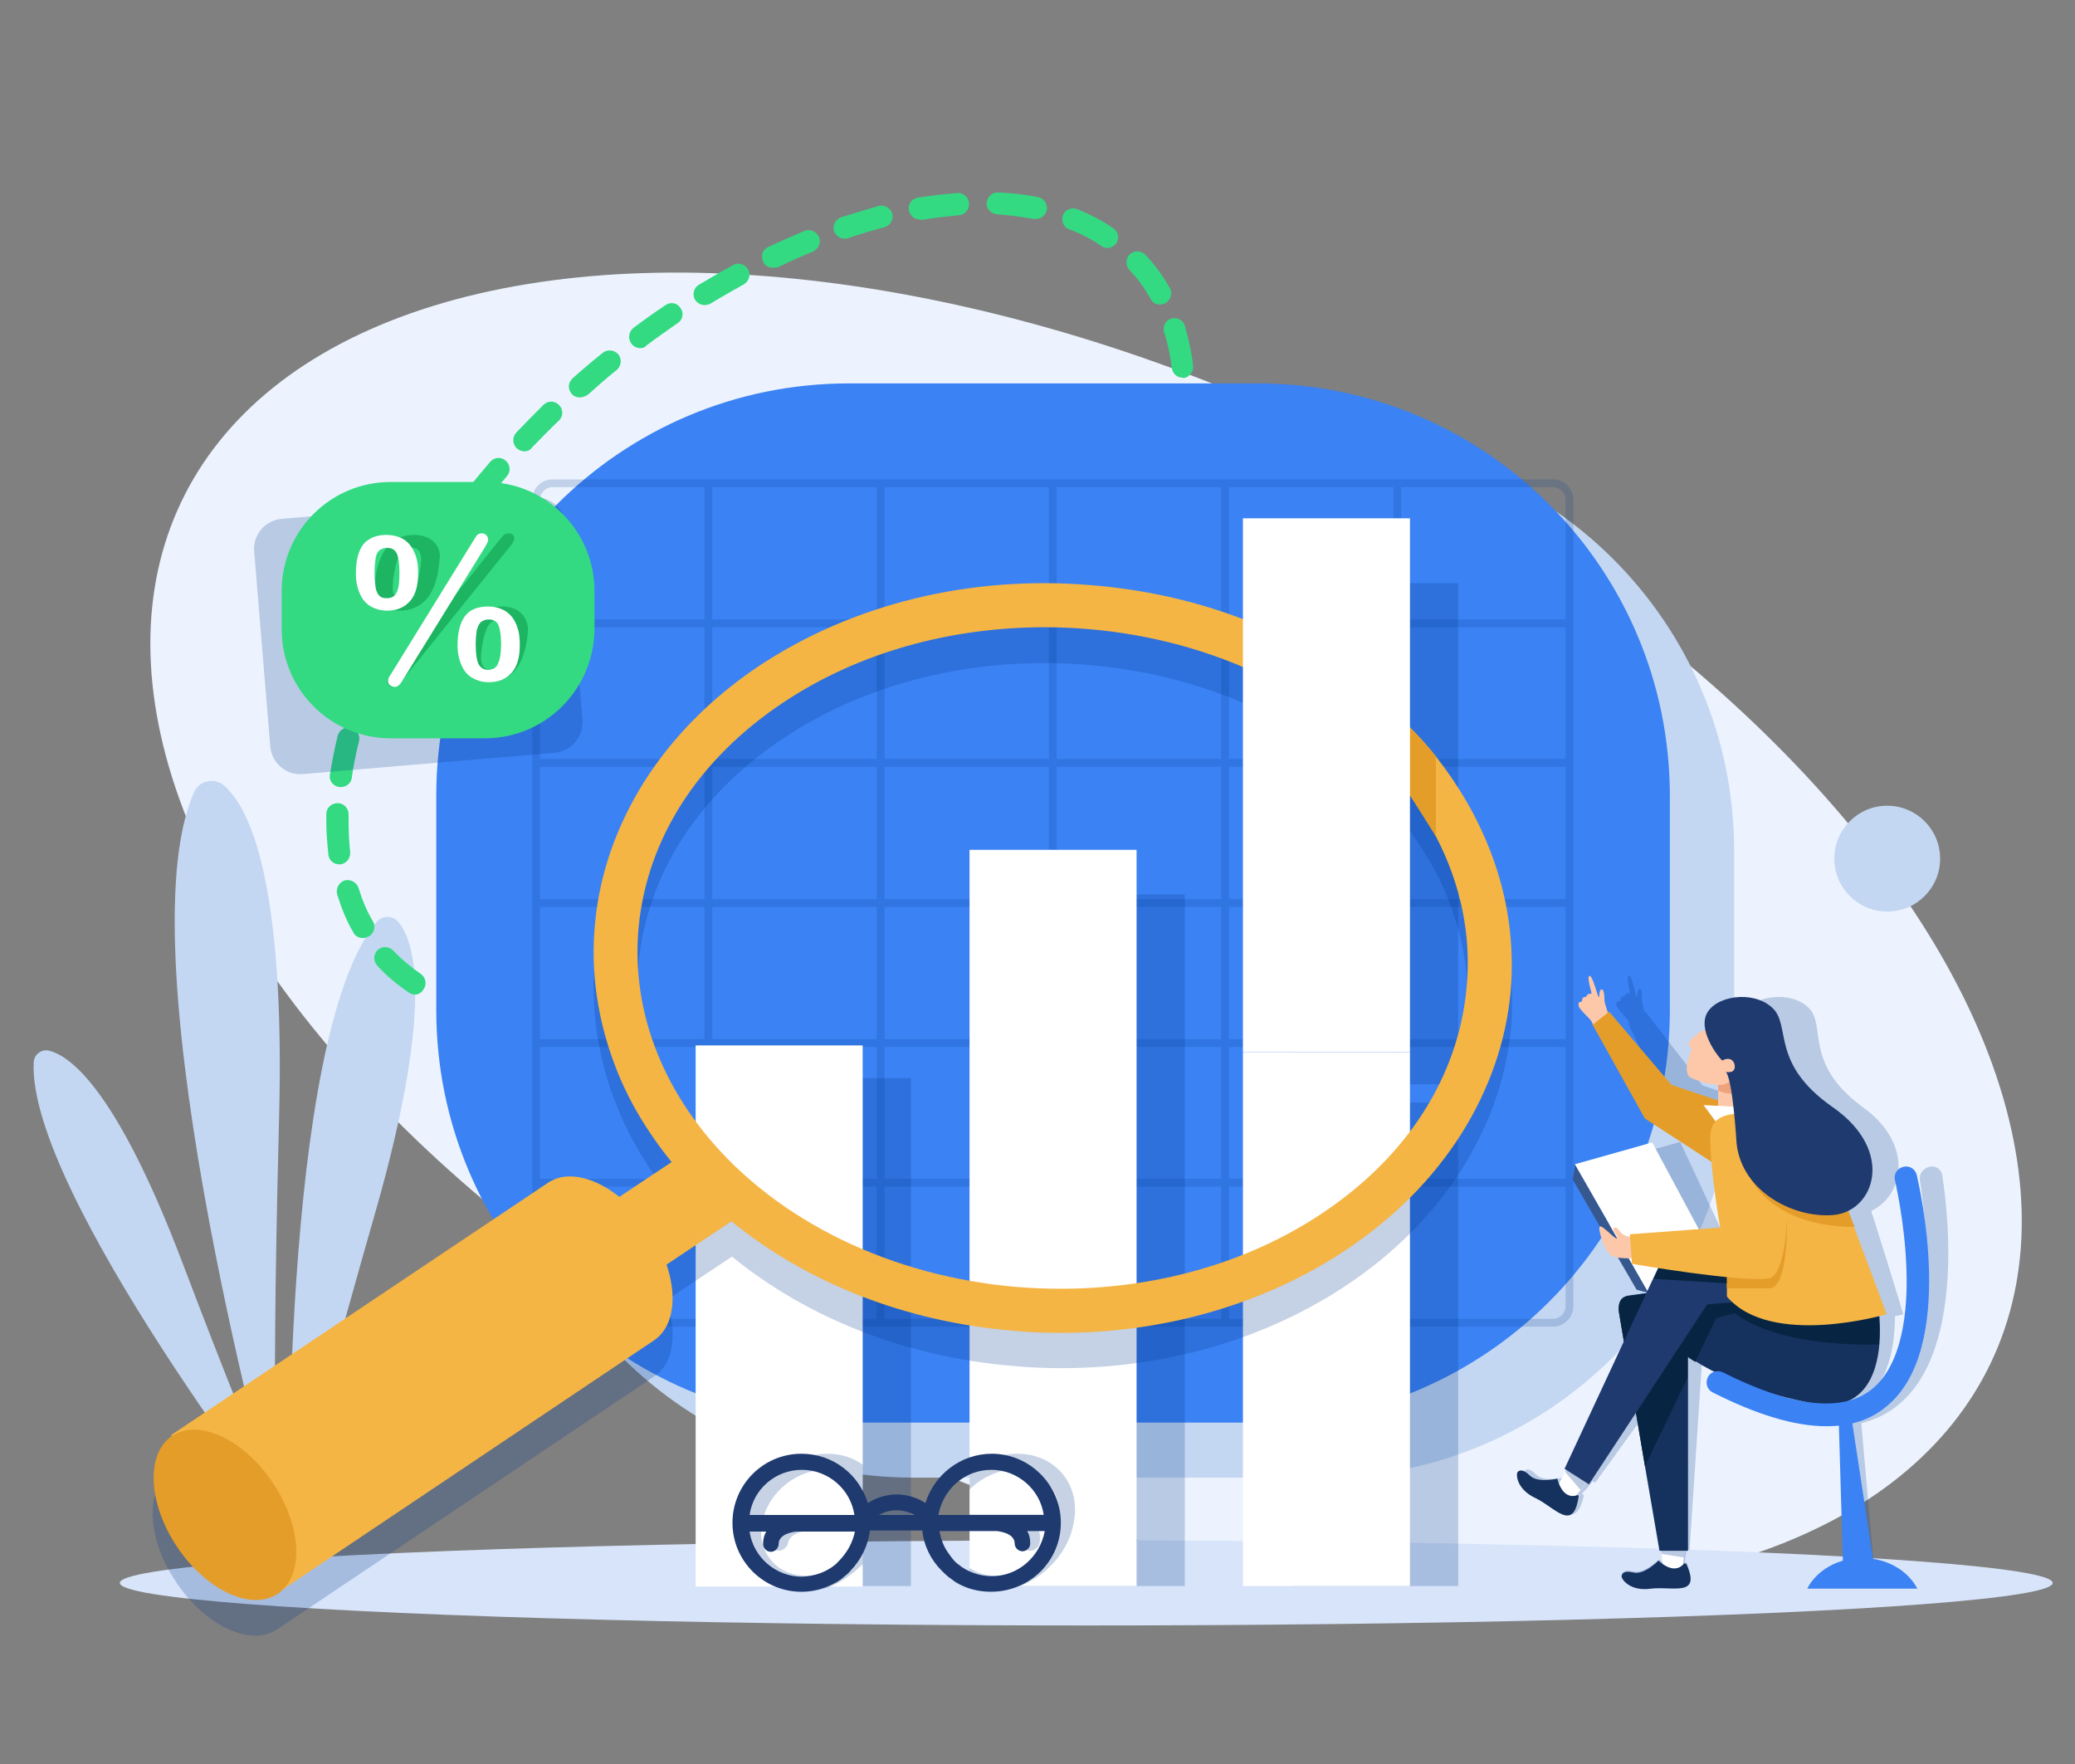
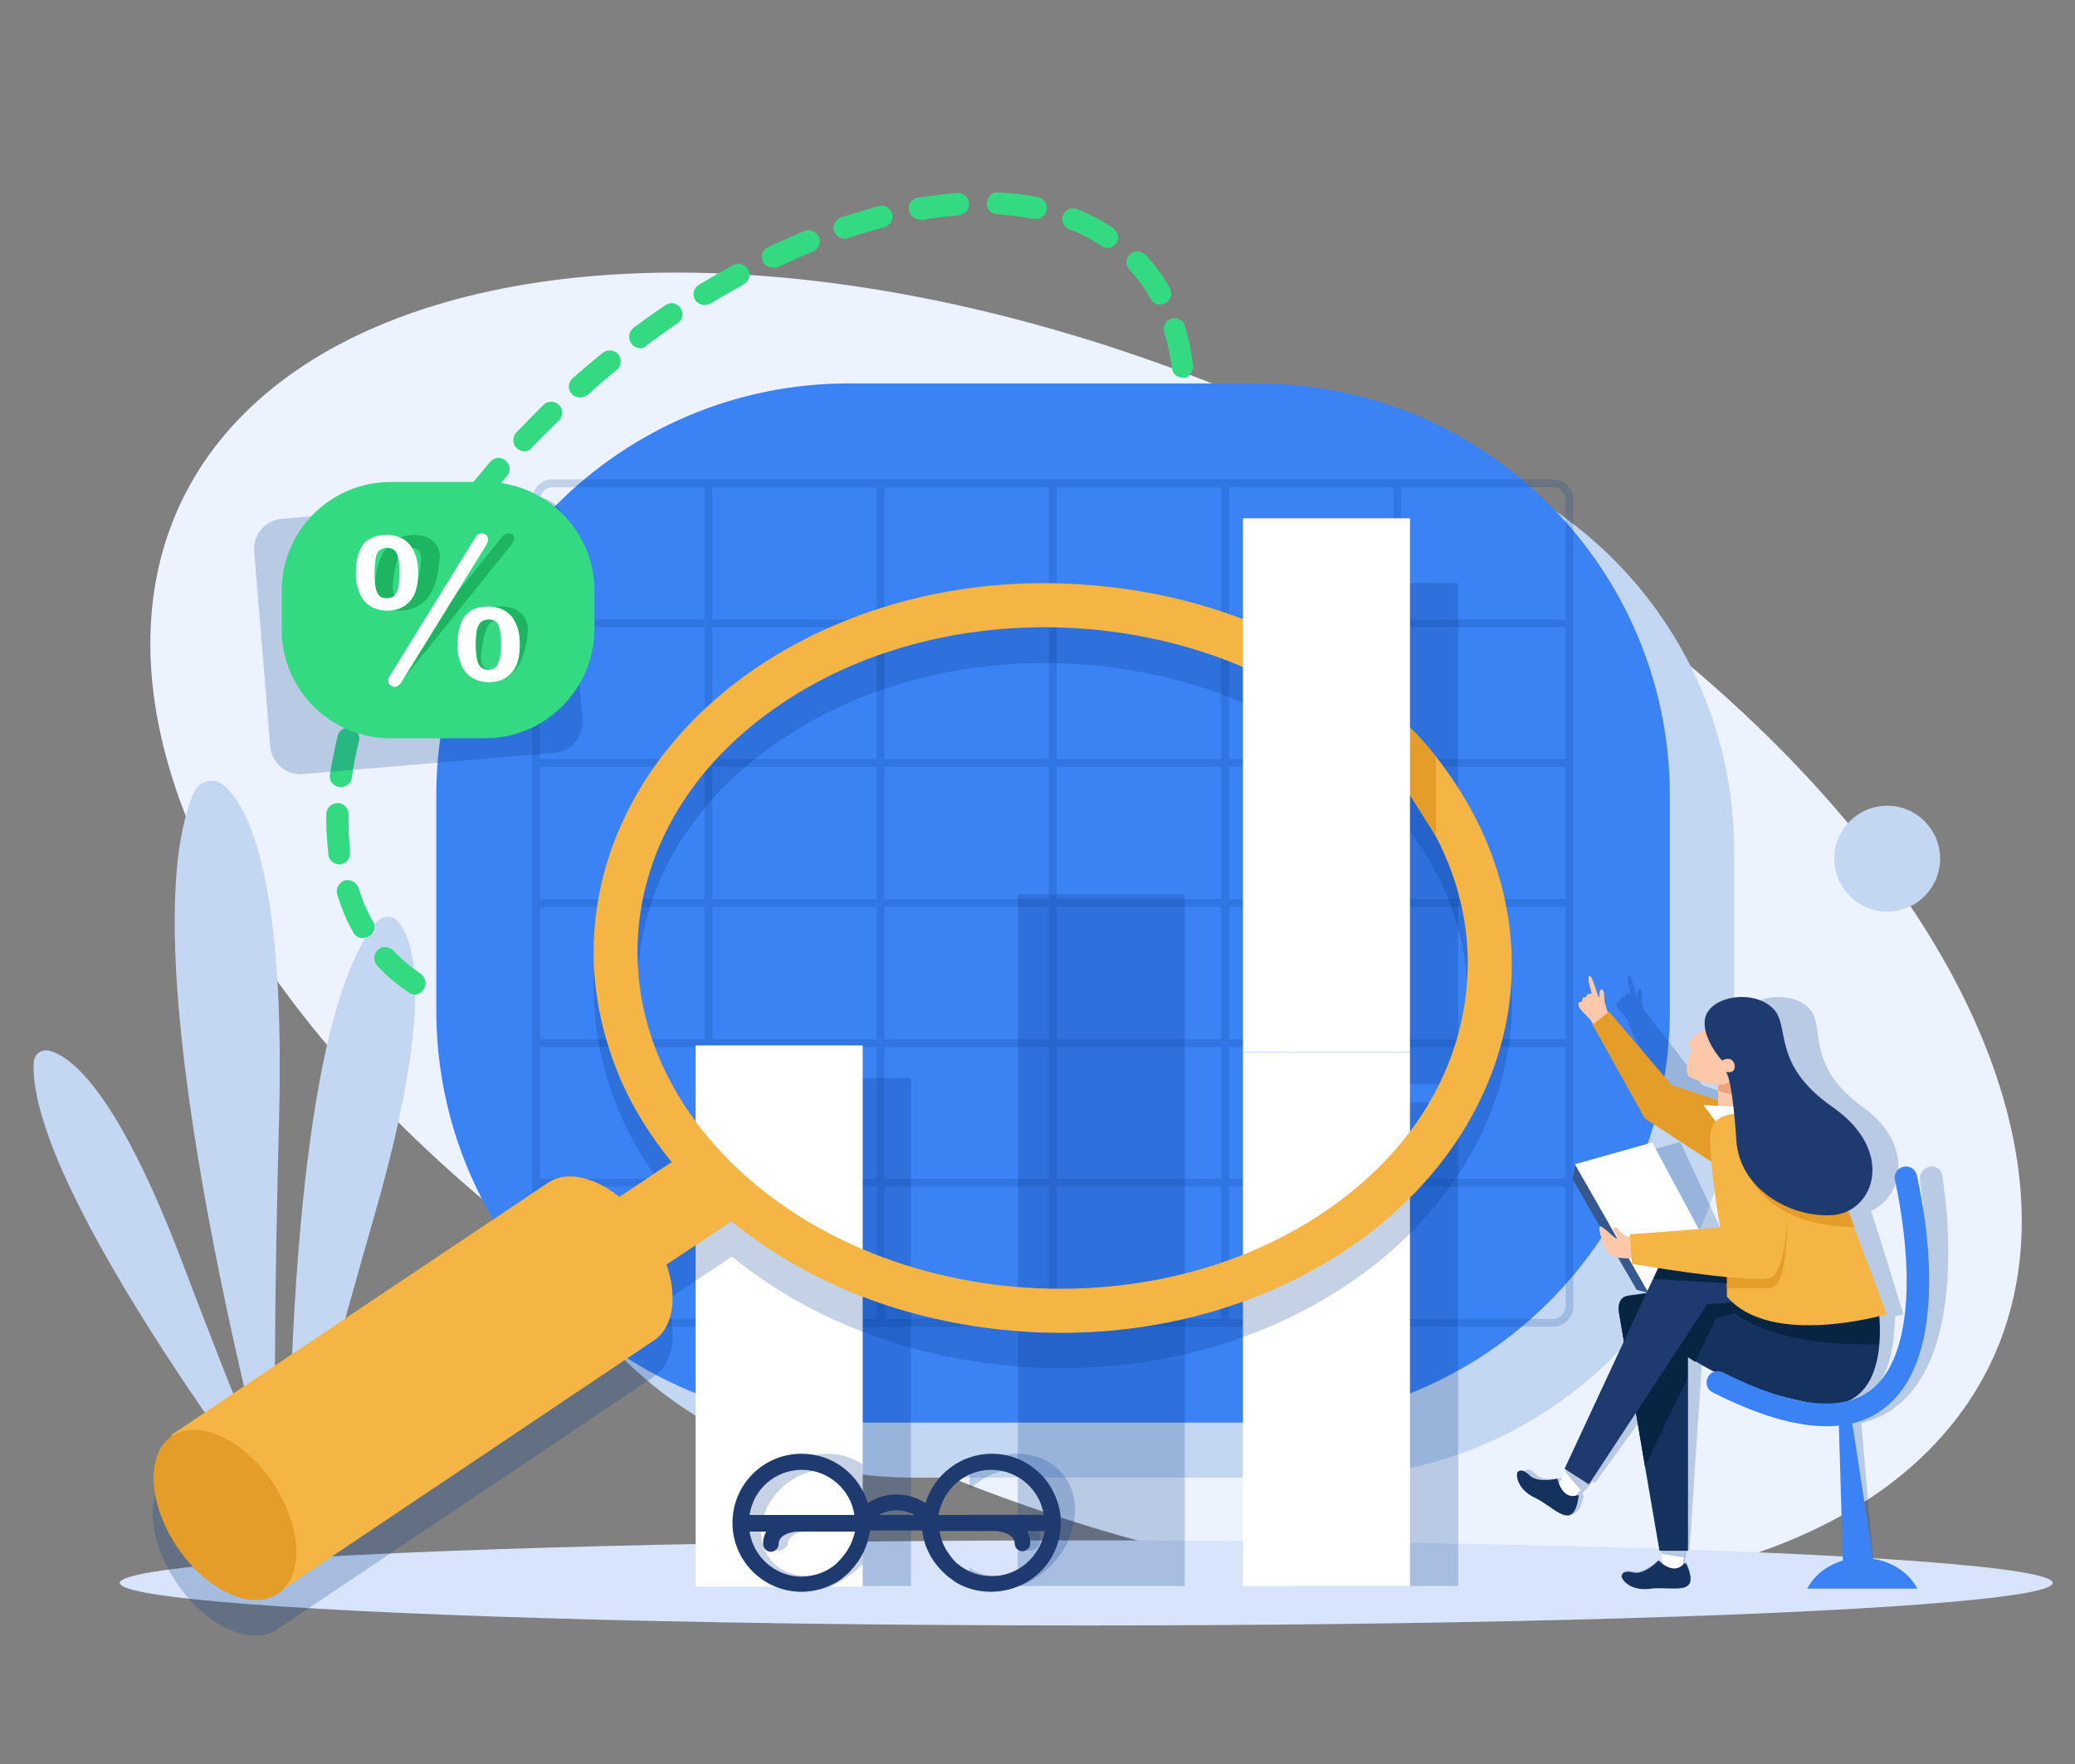
<svg xmlns="http://www.w3.org/2000/svg" id="Layer_1" x="0px" y="0px" width="400px" height="340px" viewBox="0 0 400 340" style="enable-background:new 0 0 400 340;" xml:space="preserve">
  <rect x="0" y="0" width="400" height="340" fill="#808080" stroke="none" />
  <style type="text/css">	.st0{display:none;}	.st1{display:inline;fill:#FFFFFF;}	.st2{fill:#ECF3FE;}	.st3{fill:#C4D7F2;}	.st4{fill:#D7E4F9;}	.st5{fill:#3B82F4;}	.st6{opacity:0.18;}	.st7{fill:#003889;}	.st8{opacity:0.22;fill:#003889;}	.st9{fill:#FFFFFF;}	.st10{opacity:0.23;fill:#003889;}	.st11{fill:#F4B545;}	.st12{fill:#E59D29;}	.st13{fill:#BACAE2;}	.st14{fill:#15315E;}	.st15{fill:#072542;}	.st16{fill:#36588E;}	.st17{fill:#FDC8AA;}	.st18{fill:#EFA37D;}	.st19{fill:#1F3A6F;}	.st20{fill:#33DA82;}	.st21{fill:#1DB562;}</style>
  <g>
    <g class="st0">
      <rect x="-35" y="-7.4" class="st1" width="470" height="354.7" />
    </g>
    <g>
      <ellipse transform="matrix(0.429 -0.903 0.903 0.429 -42.74 291.7)" class="st2" cx="209.4" cy="179.7" rx="106.8" ry="193.2" />
      <g>
        <path class="st3" d="M53.8,294.1c0,0-30.5-109.6-16.4-141.4c1-2.3,3.9-2.9,5.8-1.3c4.8,4.2,11.8,18.1,10.6,64.1     C52,284,53.8,294.1,53.8,294.1z" />
        <path class="st3" d="M55.7,298.3c0,0-1.8-98.2,16.9-120.6c1.1-1.3,3.1-1.3,4.2,0c3.2,3.8,6.9,16.2-4.4,55.8     C56.3,289.6,55.7,298.3,55.7,298.3z" />
        <path class="st3" d="M57,296.4c0,0-51.8-66.6-50.5-91.7c0.1-1.5,1.5-2.5,2.9-2.2c4.2,1,13.1,7.6,25.7,40.7     C52.9,290.1,57,296.4,57,296.4z" />
      </g>
      <ellipse class="st4" cx="209.4" cy="305.1" rx="186.3" ry="8.2" />
      <path class="st3" d="M254.8,284.8H176c-43.9,0-79.5-35.6-79.5-79.5V164c0-43.9,35.6-79.5,79.5-79.5h78.8    c43.9,0,79.5,35.6,79.5,79.5v41.3C334.3,249.2,298.7,284.8,254.8,284.8z" />
      <path class="st5" d="M242.4,274.2h-78.8c-43.9,0-79.5-35.6-79.5-79.5v-41.3c0-43.9,35.6-79.5,79.5-79.5h78.8    c43.9,0,79.5,35.6,79.5,79.5v41.3C321.9,238.6,286.3,274.2,242.4,274.2z" />
      <g class="st6">
        <path class="st7" d="M299.4,255.7H106.5c-2.1,0-3.9-1.7-3.9-3.9V96.3c0-2.1,1.7-3.9,3.9-3.9h192.9c2.1,0,3.9,1.7,3.9,3.9v155.5     C303.3,253.9,301.5,255.7,299.4,255.7z M106.5,93.9c-1.3,0-2.4,1.1-2.4,2.4v155.5c0,1.3,1.1,2.4,2.4,2.4h192.9     c1.3,0,2.4-1.1,2.4-2.4V96.3c0-1.3-1.1-2.4-2.4-2.4H106.5z" />
        <rect x="103.4" y="227.2" class="st7" width="199.2" height="1.5" />
        <rect x="103.4" y="200.3" class="st7" width="199.2" height="1.5" />
        <rect x="103.4" y="173.3" class="st7" width="199.2" height="1.5" />
        <rect x="103.4" y="146.3" class="st7" width="199.2" height="1.5" />
        <rect x="103.4" y="119.4" class="st7" width="199.2" height="1.5" />
        <rect x="268.6" y="93.2" class="st7" width="1.5" height="161.8" />
        <rect x="235.4" y="93.2" class="st7" width="1.5" height="161.8" />
        <rect x="202.2" y="93.2" class="st7" width="1.5" height="161.8" />
        <rect x="169" y="93.2" class="st7" width="1.5" height="161.8" />
        <rect x="135.8" y="93.2" class="st7" width="1.5" height="161.8" />
      </g>
      <rect x="143.4" y="207.8" class="st8" width="32.2" height="97.9" />
      <rect x="196.2" y="172.4" class="st8" width="32.2" height="133.3" />
      <rect x="248.9" y="212.5" class="st8" width="32.2" height="93.2" />
      <rect x="248.9" y="112.4" class="st8" width="32.2" height="96.6" />
      <rect x="134.1" y="201.5" class="st9" width="32.2" height="104.3" />
-       <rect x="186.9" y="163.8" class="st9" width="32.2" height="141.9" />
      <rect x="239.6" y="202.8" class="st9" width="32.2" height="102.9" />
      <path class="st10" d="M287.2,170.7c-2.5-6.4-6-12.4-10.4-18c-1.5-1.9-3.2-3.8-5-5.6c-0.5-0.5-1-1-1.5-1.5    c-15.2-14.8-36.4-24-59.8-25.9c-23.4-2-46.1,3.6-64.1,15.5c-9.3,6.2-16.8,13.8-22.3,22.5c-5.3,8.5-8.5,17.6-9.4,27.2    c-0.9,9.3,0.5,18.6,3.9,27.5c2.5,6.6,6.2,12.7,10.8,18.4c0,0,0,0,0,0l-10.1,6.7c-4.8-3.9-10.2-5.1-13.7-2.7L33,283.6l0,0l0,0    c-5.1,3.4-4.7,13,1,21.4c5.6,8.4,14.4,12.5,19.5,9c0,0,0,0,0,0l72.6-48.7c3.8-2.5,4.5-8.4,2.4-14.7l12.6-8.4    c14.6,11.9,33.6,19.4,54.4,21.1c3.1,0.3,6.1,0.4,9.2,0.4c10,0,19.9-1.4,29.1-4.1c9.3-2.7,18-6.7,25.8-11.9    c9.3-6.2,16.8-13.8,22.3-22.5c5.3-8.5,8.5-17.6,9.4-27.2C292,188.9,290.7,179.7,287.2,170.7z M282.7,197.4    c-1.6,17.1-11.5,32.5-27.9,43.4c-14.7,9.8-32.5,14.5-50.4,14.5c-23.4,0-46.8-8.2-63-23.9c-13.3-13-19.8-29.2-18.3-45.7    c1.6-17.1,11.5-32.5,27.9-43.4c14.7-9.8,32.5-14.5,50.4-14.5c23.4,0,46.8,8.2,63,23.9c2.8,2.7,5.2,5.5,7.4,8.5    c1.9,2.6,3.5,5.2,5,7.9C281.6,177.4,283.7,187.4,282.7,197.4z" />
      <g>
        <path class="st11" d="M287.2,163.8c-2.5-6.4-6-12.4-10.4-18c-1.5-1.9-3.2-3.8-5-5.6c-0.5-0.5-1-1-1.5-1.5     c-15.2-14.8-36.4-24-59.8-25.9c-23.4-2-46.1,3.6-64.1,15.5c-9.3,6.2-16.8,13.8-22.3,22.5c-5.3,8.5-8.5,17.6-9.4,27.2     c-0.9,9.3,0.5,18.6,3.9,27.5c2.5,6.6,6.2,12.7,10.8,18.4c1.9,2.3,3.9,4.5,6.1,6.6c1.7,1.7,3.6,3.3,5.5,4.9     c14.6,11.9,33.6,19.4,54.4,21.1c3.1,0.3,6.1,0.4,9.2,0.4c10,0,19.9-1.4,29.1-4.1c9.3-2.7,18-6.7,25.8-11.9     c9.3-6.2,16.8-13.8,22.3-22.5c5.3-8.5,8.5-17.6,9.4-27.2C292,182,290.7,172.7,287.2,163.8z M282.7,190.5     c-1.6,17.1-11.5,32.5-27.9,43.4c-14.7,9.8-32.5,14.5-50.4,14.5c-23.4,0-46.8-8.2-63-23.9c-13.3-13-19.8-29.2-18.3-45.7     c1.6-17.1,11.5-32.5,27.9-43.4c14.7-9.8,32.5-14.5,50.4-14.5c23.4,0,46.8,8.2,63,23.9c2.8,2.7,5.2,5.5,7.4,8.5     c1.9,2.6,3.5,5.2,5,7.9C281.6,170.4,283.7,180.4,282.7,190.5z" />
        <polygon class="st11" points="117.9,250.8 106.3,239.4 131.7,222.5 143.4,233.8    " />
        <path class="st11" d="M125.1,237c-5.6-8.4-14.4-12.5-19.5-9L33,276.6l20.4,30.5l72.6-48.7C131.2,255,130.8,245.4,125.1,237z" />
        <ellipse transform="matrix(0.831 -0.557 0.557 0.831 -155.204 73.527)" class="st12" cx="43.3" cy="291.9" rx="11.1" ry="18.3" />
      </g>
      <path class="st12" d="M276.8,161.2v-15.4c-1.5-1.9-3.2-3.8-5-5.6v13.1L276.8,161.2z" />
      <rect x="239.6" y="99.9" class="st9" width="32.2" height="102.9" />
      <path class="st8" d="M361.1,300.5l-2.3-26.2c2.4-0.6,4.7-1.6,6.6-3.1c14.7-11.1,9.2-43.3,9-44.7c-0.2-1.2-1.3-1.9-2.5-1.6    c-1.2,0.3-2,1.4-1.8,2.6c0,0.1,1.4,8,1.1,17c-0.3,8-1.9,18.5-8.3,23.3c-1.4,1-2.9,1.8-4.6,2.2c4.3-1.9,5.9-6.7,6.6-10.9    c0.3-2.1,0.4-4.1,0.4-5.4c1-0.2,1.6-0.4,1.6-0.4s-2.6-8.6-5.2-16.8c-0.3-1.1-0.7-2.1-1-3.1c6.1-2.8,8.5-12.7-1.6-20    c-11.6-8.5-6.9-15.8-10.5-19.2c-3.5-3.4-11-2.3-12.8,1.4c-0.4,0.9-0.5,1.9-0.4,2.9c-1.3,0.5-2.6,1.4-3.4,2.7c0,0-0.1,0.6,0.5,1.1    c0,0-2.4,4.8-0.3,5.6c1.6,0.7,3.5,1.2,5,1.3l-0.1,1.1l-0.1,1.9l-8.8-3L317.2,195l-0.2,0.1c-0.2-0.8-0.5-2-0.5-2.3    c0-0.4,0.1-2.3-0.4-2.2c-0.5,0.1-0.4,1.5-0.6,1.5c-0.2,0-0.9-4.3-1.5-4.1c-0.6,0.3,0.3,3.3,0.2,3.4c-0.1,0.1-0.7-0.1-0.9,0.4    c-0.2,0.5-0.8,0-0.9,0.8c-0.1,0.8-0.8,0-0.8,1c0,0.9,2,2.5,2.3,3.2c0.1,0.2,0.1,0.3,0.2,0.5l-0.2,0.1l8.9,18.1l12.3,8.4    c0.1,6,0.8,12.6,0.8,12.6l-4.2,0.3l-7.8-16.7l-15.1,4.2l-0.6,3l4.6,9.1c0,0,0,0-0.1,0c-0.5,0.3,0.7,5.3,2.2,5.8    c0.3,0.1,0.6,0.2,1,0.2l3.2,6.2l2,0.5l-0.1,0.1c-1.9,0.3-3.2,0.4-3.6,0.5c-2.5,0.3-2.1,3.2-2.1,3.2l0.6,5.7l-13,24.3l0.3,0.2    c-0.1,0.2-0.2,0.3-0.3,0.4c-0.5,0.9-1,1.7-1.3,2.4c-0.1-0.3-0.2-0.7-0.3-1.1c0,0-3.8,0.9-5.2-0.6c-1.4-1.5-2.1-0.9-2.3-0.6    c-0.2,0.3-0.5,3.2,3.2,5c3.6,1.8,6.8,6.6,8.3-0.3c0-0.2-0.1-0.3-0.3-0.3c0,0-0.1,0-0.1,0c0.2-0.3,0.5-0.6,0.9-1    c0.4-0.4,0.8-1,1.2-1.5l0.5,0.3l9.9-13.7l1.1,10.3l1.7,16.3h0.4c0,0.2,0,0.4,0,0.6c0,0.8,0.1,1.4,0.1,2c-0.3-0.2-0.6-0.4-0.9-0.7    c0,0-2.9,2.8-4.9,2.3c-2-0.5-2.3,0.4-2.3,0.8c0,0.4,1.3,2.9,5.5,2.3c4.1-0.5,9.5,1.7,7.1-4.7c-0.1-0.2-0.3-0.2-0.4-0.1    c0,0,0,0-0.1,0.1c0.1-0.3,0.1-0.8,0.2-1.3c0.1-0.4,0.1-0.8,0.2-1.3h0.6l2.2-33.3l0.3-4.1c0,0,0.5,0.4,1.4,1c0.8,0.5,1.9,1.2,3.4,2    c-0.5,0.2-0.9,0.5-1.2,1c-0.6,1.1-0.3,2.4,0.8,2.9c8.3,4.3,15.5,6.5,21.5,6.5c0.8,0,1.7,0,2.5-0.1l-1,26.1    c-3.2,0.9-5.8,2.9-7.2,5.4h21.1C367.9,303.3,364.9,301.2,361.1,300.5z" />
      <g>
        <polygon class="st5" points="354.4,271.9 355.3,302.4 361.3,302 356.7,271.9    " />
        <path class="st9" d="M319.4,291.6c0,0,0.2,2.1,0.5,4.5c0,0.2,0,0.4,0.1,0.5c0.1,1,0.2,1.9,0.3,2.8c0.2,1.8,0.3,3.2,0.3,3.2     c0,0.2,3.8-0.5,3.8-0.5s0.1-0.9,0.2-2c0.1-1.3,0.3-3.1,0.4-4.5c0,0,0,0,0,0c0.1-1.2,0.2-2.2,0.2-2.4L319.4,291.6z" />
        <path class="st13" d="M319.9,296.2c0,0.2,0,0.4,0.1,0.5c0.1,1,0.2,1.9,0.3,2.8l4.3,0.7c0.1-1.3,0.3-3.1,0.4-4.5     C323.3,295.9,321.2,296.1,319.9,296.2z" />
        <path class="st14" d="M324.6,301.4c-0.6,0.7-2.1,1.9-4.9-0.6c0,0-2.7,2.8-4.8,2.3s-2.3,0.4-2.3,0.8s1.5,2.9,5.7,2.3     c4.1-0.5,9.7,1.7,6.8-4.7C324.9,301.3,324.7,301.3,324.6,301.4z" />
        <path class="st14" d="M312.1,253l5,29.6l2.8,16.3h5.5v-37.5c0,0,0.5,0.4,1.5,1c2.8,1.8,9.7,5.5,22,8c10.2,2.2,12.9-5.3,13.4-11.4     c0.3-3.8-0.2-7.1-0.2-7.1l-4.8-8.4c0,0-40.8,5.9-43.3,6.2C311.5,250,312.1,253,312.1,253z" />
        <path class="st15" d="M312.1,253l5,29.6l8.2-17v-4.1c0,0,0.5,0.4,1.5,1l4-8.4l3.6-1c8,6.1,23.4,6.2,27.8,6     c0.3-3.8-0.2-7.1-0.2-7.1l-4.8-8.4c0,0-40.8,5.9-43.3,6.2C311.5,250,312.1,253,312.1,253z" />
        <polygon class="st16" points="303.6,224.4 303.2,227.4 315.5,248.6 317.8,249.2    " />
        <path class="st9" d="M303.4,288.8c0,0,0.5-0.7,1.3-1.6c0.8-1.1,1.9-2.5,2.7-3.6c0.2-0.2,0.4-0.5,0.5-0.7c0.5-0.6,0.8-1.1,0.9-1.3     l-4-4.4c0,0-0.7,1.5-1.6,3.3c-0.2,0.4-0.4,0.9-0.6,1.3c-0.3,0.7-0.6,1.3-1,2c-0.9,1.9-1.7,3.4-1.7,3.5     C299.8,287.3,303.4,288.8,303.4,288.8z" />
        <path class="st13" d="M301.7,283.7l3,3.5c0.8-1.1,1.9-2.5,2.7-3.6c0.2-0.2,0.4-0.5,0.5-0.7l-4.6-2.4c-0.2,0.4-0.4,0.9-0.6,1.3     C302.3,282.4,302,283.1,301.7,283.7z" />
        <path class="st14" d="M304,288.2c-0.8,0.3-2.8,0.5-3.8-3.2c0,0-3.8,0.9-5.3-0.6s-2.2-0.9-2.4-0.6c-0.2,0.3-0.3,3.2,3.6,5     c3.7,1.8,7.2,6.6,8.2-0.3C304.4,288.3,304.2,288.1,304,288.2z" />
        <path class="st17" d="M310.2,195.9c0,0-0.9-2.6-0.9-3c0-0.4,0-2.3-0.6-2.2c-0.5,0.1-0.3,1.5-0.5,1.5c-0.2,0-1.2-4.3-1.8-4.1     s0.5,3.3,0.4,3.4c-0.1,0.1-0.7-0.1-0.9,0.4s-0.8,0-0.9,0.8c0,0.8-0.8,0-0.7,1c0,0.9,2.2,2.5,2.5,3.2c0.3,0.7,1.1,2,1.1,2     L310.2,195.9z" />
        <polygon class="st12" points="334.2,213.1 322.2,209.1 310.2,195 307,197.5 317.1,215.6 331.1,224.7 334.6,224.7 335.8,213.3         " />
        <polygon class="st17" points="331.2,207.3 331.2,216.5 338.1,215.4 336,210.7 334.5,207.1    " />
        <path class="st18" d="M331.2,207.3v2.9c0.8,0.4,2.5,0.9,4.8,0.5l-1.5-3.6L331.2,207.3z" />
        <polygon class="st9" points="318.5,220.2 303.6,224.4 317.8,249.2 330.9,243.3    " />
        <path class="st19" d="M301.6,283.1l4.7,3l22.8-34.7l12.9-1l0.6-11.6h-6.5c-0.2,0-15.8,4.2-15.8,4.2l-1.7,3.6L301.6,283.1z" />
        <path class="st17" d="M332.4,197.5c0,0-5.1,0.4-6.9,3.6c0,0,0,0.6,0.6,1.1c0,0-2.1,4.8,0,5.6c2.1,0.9,4.9,1.6,6.2,1.2     s4.5-2.3,4.5-4S332.4,197.5,332.4,197.5z" />
        <polygon class="st9" points="336.2,213.4 328.4,213 330.9,216.4 336.4,216.2    " />
        <path class="st11" d="M332.5,219.7l0.2,14.6l0.2,14l0,1.6c8.5,10,30.8,3.4,30.8,3.4s-3.2-8.6-6.3-16.8     c-2.8-7.4-5.6-14.6-5.7-14.7l-2.4-0.3L332.5,219.7z" />
        <path class="st17" d="M314.9,238.5c0,0-1.8-0.1-2.5-1c-0.7-0.9-0.8-1.1-1.3-0.8c-0.5,0.3,1.1,1.8,0.6,2c-0.5,0.1-2.8-2.6-3.3-2.3     c-0.5,0.3,1,5.3,2.6,5.8s4.2,0.3,4.2,0.3L314.9,238.5z" />
        <path class="st15" d="M318.8,246.5l14.7,0.9l2.9-8.8h-0.2c-0.2,0-15.8,4.2-15.8,4.2L318.8,246.5z" />
        <path class="st12" d="M332.7,234.3l0.2,14c1.8,0,5.5,0,8.2,0c3.7,0,3.4-13.3,3.4-13.3L332.7,234.3z" />
        <path class="st11" d="M340.2,215.3c0,0-10.4-2.9-10.5,3.6c-0.1,6.5,1.9,17.7,1.9,17.7l-17.4,1.3l0.4,5.7c0,0,20.9,3.6,26.3,2.8     c5.4-0.8,3.4-28.4,3.4-28.4S343.4,215.9,340.2,215.3z" />
        <path class="st12" d="M337.4,226.9c0,0,3.8,9.5,20.1,9.6c-2.8-7.4-5.6-14.6-5.7-14.7l-2.4-0.3L337.4,226.9z" />
        <path class="st19" d="M332,204.4c-0.1,0.1-4.6-5.1-3.1-8.8c1.6-3.7,9-4.8,12.7-1.4c3.8,3.4-0.5,10.7,11.7,19.2     c12.2,8.5,8,20.2,0,20.8c-8,0.6-18.2-5-18.6-14.7c0,0-0.7-11.4-2-12.9c0,0,1.3,0.3,1.6-0.5C334.7,205.4,334.1,203.3,332,204.4z" />
        <path class="st5" d="M352.1,274.9c4.5,0,8.4-1.2,11.4-3.7c14-11.1,6.3-43.3,6-44.7c-0.3-1.2-1.4-1.9-2.6-1.6     c-1.2,0.3-1.9,1.4-1.6,2.6c0,0.1,1.9,8,2.2,17c0.3,8-0.7,18.5-6.7,23.3c-5.7,4.5-15.4,3.4-28.7-3.3c-1.1-0.5-2.4-0.1-2.9,1     c-0.5,1.1-0.1,2.4,1,2.9C338.7,272.7,346,274.9,352.1,274.9z" />
        <path class="st5" d="M348.4,306.2c1.8-3.5,5.8-5.9,10.6-5.9c4.7,0,8.8,2.4,10.6,5.9H348.4z" />
      </g>
      <path class="st8" d="M196.1,280.2c-3.3,0-6.5,1.2-9.2,3.2v3.7c2.3-2.3,5.5-3.8,8.7-3.9c5.1,0,8.7,3.8,8.6,8.7l-17.3,0v3.1l7.3,0    c0.3,0,3.5,0.3,3.1,2.4c-0.2,0.8,0.4,1.5,1.3,1.5c0.8,0,1.7-0.7,1.8-1.5c0.2-1,0.1-1.8-0.2-2.4h3.4c-1.6,4.9-6.6,8.7-11.7,8.7    c-1.9,0-3.6-0.5-5-1.5v3.4h10c5.1-2.1,9.2-6.8,10.1-12.2C208.4,286.2,203.5,280.2,196.1,280.2z M143.8,293.5    c-1,5.4,1.4,10.1,5.7,12.2c1.5,0.7,3.3,1.1,5.2,1.1c1.9,0,3.8-0.4,5.6-1.1c0.5-0.2,1-0.4,1.4-0.7c0.5-0.3,1.1-0.6,1.6-1    c0.6-0.4,1.1-0.8,1.7-1.3c0.4-0.4,0.9-0.8,1.3-1.2v-4.8c-0.5,1-1.2,2-2,2.8c-0.6,0.7-1.3,1.3-2.1,1.9c-2,1.5-4.5,2.3-6.9,2.3    c-5.1,0-8.7-3.8-8.6-8.7h3.2c-0.5,0.7-0.9,1.5-1.1,2.4c-0.2,0.8,0.4,1.5,1.3,1.5c0.8,0,1.7-0.7,1.8-1.5c0.4-2.1,3.7-2.4,4-2.4    l10.4,0V292l-9.9,0l-9.1,0c1.6-4.9,6.6-8.7,11.7-8.7c3.2,0,5.9,1.5,7.3,3.9v-4.9c-1.8-1.3-4.1-2.1-6.8-2.1    C152.2,280.2,145.1,286.2,143.8,293.5z" />
      <path class="st19" d="M204.5,293.5c0-7.3-6-13.3-13.3-13.3c-6,0-11.1,4-12.8,9.5c-3.4-2.2-7.7-2.2-11.1,0    c-1.7-5.5-6.7-9.5-12.8-9.5c-7.4,0-13.3,6-13.3,13.3c0,7.4,6,13.3,13.3,13.3c2.4,0,4.7-0.7,6.7-1.8c0.5-0.3,1-0.6,1.4-1    c0.5-0.4,1-0.8,1.4-1.3c2-2.1,3.3-4.7,3.7-7.7l5,0l5.1,0c0.3,3,1.7,5.7,3.7,7.7c0.5,0.5,0.9,0.9,1.4,1.3c0.5,0.3,0.9,0.7,1.4,1    c2,1.2,4.3,1.8,6.7,1.8C198.5,306.8,204.5,300.9,204.5,293.5z M191.1,283.3c5.1,0,9.4,3.8,10.1,8.7l-20.3,0c0,0,0,0,0,0    c0,0,0,0,0,0C181.8,287,186,283.3,191.1,283.3z M176.3,292l-6.9,0c1.1-0.6,2.2-0.9,3.4-0.9C174,291.1,175.2,291.4,176.3,292z     M154.6,283.3c5.1,0,9.4,3.8,10.1,8.7l0,0c0,0,0,0,0,0l-11.1,0c0,0,0,0,0,0l-9.1,0C145.2,287.1,149.4,283.3,154.6,283.3z     M162.8,299.6c-0.5,0.7-1.1,1.3-1.7,1.9c-1.8,1.5-4,2.3-6.5,2.4c-5.1,0-9.4-3.8-10.1-8.7l3.2,0c-0.4,0.7-0.6,1.5-0.6,2.4    c0,0.8,0.7,1.5,1.5,1.5c0.8,0,1.5-0.7,1.5-1.5c0-2.1,3.2-2.4,3.6-2.4l11.1,0C164.5,296.7,163.8,298.3,162.8,299.6z M191.2,303.8    c-2.5,0-4.8-0.9-6.5-2.3c-0.7-0.5-1.2-1.2-1.7-1.9c-1-1.3-1.6-2.8-1.9-4.5l10.9,0c0.3,0,3.6,0.3,3.6,2.4c0,0.8,0.7,1.5,1.5,1.5    s1.5-0.7,1.5-1.5c0-1-0.2-1.8-0.6-2.4l3.4,0C200.5,300,196.3,303.8,191.2,303.8z" />
      <path class="st20" d="M80,191.7c-0.4,0-0.8-0.1-1.2-0.4c-2.2-1.5-4.3-3.2-6.1-5.2c-0.8-0.9-0.7-2.2,0.1-3c0.9-0.8,2.2-0.7,3,0.1    c1.6,1.7,3.4,3.2,5.3,4.5c1,0.7,1.2,2,0.6,2.9C81.3,191.3,80.7,191.7,80,191.7z M69.9,180.8c-0.7,0-1.5-0.4-1.8-1.1    c-1.3-2.2-2.3-4.7-3.1-7.3c-0.3-1.1,0.3-2.3,1.4-2.7c1.1-0.3,2.3,0.3,2.7,1.4c0.7,2.3,1.6,4.5,2.8,6.5c0.6,1,0.2,2.3-0.8,2.9    C70.6,180.7,70.3,180.8,69.9,180.8z M65.4,166.6c-1.1,0-2-0.8-2.1-1.9c-0.2-2-0.4-4.1-0.4-6.3c0-0.5,0-1,0-1.5    c0-1.2,1-2.1,2.2-2.1c1.2,0,2.1,1,2.1,2.2c0,0.5,0,0.9,0,1.4c0,2,0.1,3.9,0.3,5.8c0.1,1.2-0.7,2.2-1.8,2.4    C65.6,166.6,65.5,166.6,65.4,166.6z M65.7,151.7c-0.1,0-0.2,0-0.3,0c-1.2-0.2-2-1.2-1.8-2.4c0.4-2.5,0.9-5,1.5-7.5    c0.3-1.1,1.4-1.8,2.6-1.5c1.1,0.3,1.8,1.4,1.5,2.6c-0.6,2.4-1.1,4.8-1.4,7.1C67.7,150.9,66.8,151.7,65.7,151.7z M69.3,137.2    c-0.2,0-0.5,0-0.7-0.1c-1.1-0.4-1.7-1.6-1.3-2.7c0.8-2.4,1.7-4.8,2.7-7.1c0.5-1.1,1.7-1.6,2.8-1.1c1.1,0.5,1.6,1.7,1.1,2.8    c-1,2.3-1.8,4.6-2.6,6.8C71,136.6,70.2,137.2,69.3,137.2z M75.1,123.4c-0.3,0-0.6-0.1-0.9-0.2c-1-0.5-1.5-1.8-1-2.8    c1.1-2.2,2.3-4.5,3.6-6.7c0.6-1,1.9-1.4,2.9-0.8c1,0.6,1.4,1.9,0.8,2.9c-1.2,2.2-2.4,4.3-3.5,6.5C76.6,123,75.9,123.4,75.1,123.4z     M82.5,110.4c-0.4,0-0.8-0.1-1.1-0.3c-1-0.6-1.3-1.9-0.6-2.9c1.4-2.1,2.8-4.2,4.3-6.3c0.7-0.9,2-1.2,3-0.5c0.9,0.7,1.2,2,0.5,3    c-1.4,2-2.8,4.1-4.2,6.1C83.9,110.1,83.2,110.4,82.5,110.4z M91.3,98.3c-0.5,0-0.9-0.2-1.3-0.5c-0.9-0.7-1.1-2.1-0.3-3    c1.6-2,3.2-3.9,4.8-5.8c0.8-0.9,2.1-1,3-0.2c0.9,0.8,1,2.1,0.2,3c-1.6,1.9-3.2,3.8-4.7,5.7C92.5,98,91.9,98.3,91.3,98.3z     M101.1,87c-0.5,0-1-0.2-1.5-0.6c-0.8-0.8-0.9-2.1-0.1-3c1.7-1.8,3.5-3.6,5.3-5.4c0.8-0.8,2.2-0.8,3,0.1c0.8,0.8,0.8,2.2-0.1,3    c-1.8,1.7-3.5,3.5-5.2,5.2C102.2,86.8,101.6,87,101.1,87z M111.8,76.6c-0.6,0-1.2-0.2-1.6-0.7c-0.8-0.9-0.7-2.2,0.2-3    c1.9-1.7,3.8-3.3,5.8-4.9c0.9-0.7,2.2-0.6,3,0.3c0.7,0.9,0.6,2.2-0.3,3c-1.9,1.5-3.8,3.2-5.6,4.8    C112.8,76.4,112.3,76.6,111.8,76.6z M228,72.8c-1.1,0-2-0.8-2.1-1.9c-0.3-2.4-0.8-4.8-1.5-6.9c-0.3-1.1,0.3-2.3,1.4-2.6    c1.1-0.3,2.3,0.3,2.6,1.4c0.7,2.4,1.3,5,1.6,7.7c0.1,1.2-0.7,2.2-1.9,2.4C228.2,72.8,228.1,72.8,228,72.8z M123.4,67.1    c-0.6,0-1.3-0.3-1.7-0.9c-0.7-0.9-0.5-2.3,0.4-3c2-1.5,4.1-3,6.2-4.4c1-0.7,2.3-0.4,2.9,0.6c0.7,1,0.4,2.3-0.6,2.9    c-2,1.4-4,2.8-6,4.3C124.3,67,123.9,67.1,123.4,67.1z M135.8,58.8c-0.7,0-1.4-0.4-1.8-1c-0.6-1-0.3-2.3,0.7-2.9    c2.2-1.3,4.4-2.6,6.6-3.8c1-0.6,2.3-0.2,2.9,0.8c0.6,1,0.2,2.3-0.8,2.9c-2.1,1.2-4.3,2.4-6.4,3.7    C136.6,58.7,136.2,58.8,135.8,58.8z M223.6,58.7c-0.7,0-1.5-0.4-1.8-1.1c-1.1-2-2.5-3.9-4.1-5.6l0,0c-0.8-0.9-0.7-2.2,0.1-3    c0.9-0.8,2.2-0.7,3,0.1l0,0c1.8,1.9,3.4,4.1,4.7,6.4c0.6,1,0.2,2.3-0.8,2.9C224.3,58.6,223.9,58.7,223.6,58.7z M149,51.6    c-0.8,0-1.6-0.4-1.9-1.2c-0.5-1.1-0.1-2.3,1-2.8c2.3-1.1,4.7-2.1,7-3.1c1.1-0.4,2.3,0.1,2.8,1.2c0.4,1.1-0.1,2.3-1.2,2.8    c-2.2,0.9-4.5,1.9-6.7,3C149.6,51.6,149.3,51.6,149,51.6z M213.5,47.8c-0.4,0-0.8-0.1-1.2-0.4c-1.9-1.3-4-2.4-6.2-3.2    c-1.1-0.4-1.6-1.7-1.2-2.7c0.4-1.1,1.7-1.6,2.7-1.2c2.5,1,4.9,2.2,7,3.7c1,0.6,1.2,2,0.6,2.9C214.8,47.4,214.1,47.8,213.5,47.8z     M162.8,46c-0.9,0-1.7-0.6-2-1.4c-0.4-1.1,0.2-2.3,1.3-2.7c2.5-0.8,4.9-1.5,7.3-2.2c1.1-0.3,2.3,0.4,2.6,1.5    c0.3,1.1-0.4,2.3-1.5,2.6c-2.3,0.6-4.7,1.3-7,2.1C163.3,46,163.1,46,162.8,46z M177.3,42.3c-1,0-1.9-0.7-2.1-1.8    c-0.2-1.2,0.6-2.2,1.7-2.4c2.6-0.4,5.2-0.7,7.6-0.9c1.2-0.1,2.2,0.8,2.3,2c0.1,1.2-0.8,2.2-2,2.3c-2.3,0.2-4.8,0.5-7.2,0.9    C177.6,42.3,177.4,42.3,177.3,42.3z M199.7,42.2c-0.1,0-0.3,0-0.4,0c-2.3-0.4-4.6-0.7-7.1-0.9c-1.2-0.1-2.1-1.1-2-2.2    c0.1-1.2,1.1-2.1,2.2-2c2.7,0.1,5.3,0.4,7.7,0.9c1.1,0.2,1.9,1.3,1.7,2.5C201.5,41.6,200.6,42.2,199.7,42.2z" />
      <g>
        <path class="st8" d="M106.9,145.1l-48.5,4.1c-3.2,0.3-6-2.1-6.3-5.3L49,106.3c-0.3-3.2,2.1-6,5.3-6.3l48.5-4.1     c3.2-0.3,6,2.1,6.3,5.3l3.2,37.6C112.5,142,110.1,144.8,106.9,145.1z" />
        <path class="st20" d="M93.5,142.3H75.3c-11.6,0-21-9.4-21-21v-7.4c0-11.6,9.4-21,21-21h18.3c11.6,0,21,9.4,21,21v7.4     C114.5,132.9,105.1,142.3,93.5,142.3z" />
        <g>
          <path class="st21" d="M84.4,110.5c-0.5,2.4-1.3,4.2-2.6,5.4c-1.3,1.2-2.9,1.8-4.7,1.8c-1.1,0-2.1-0.3-2.9-0.8      c-0.8-0.5-1.4-1.3-1.7-2.4c-0.3-1.1-0.3-2.4,0-3.9c0.3-1.7,0.8-3,1.4-4.1c0.6-1.1,1.4-2,2.4-2.5c1-0.6,2.2-0.9,3.6-0.9      c1,0,1.8,0.2,2.5,0.5c0.7,0.3,1.2,0.8,1.7,1.4c0.4,0.6,0.7,1.4,0.7,2.3C84.7,108.2,84.6,109.2,84.4,110.5z M80.9,110.3      c0.3-1.7,0.4-2.9,0.1-3.6c-0.2-0.8-0.8-1.1-1.7-1.1c-0.6,0-1.1,0.2-1.6,0.5c-0.4,0.4-0.8,0.9-1,1.6c-0.3,0.7-0.5,1.6-0.7,2.7      c-0.2,1.1-0.3,2.1-0.3,2.8c0,0.7,0.1,1.3,0.4,1.6c0.3,0.4,0.7,0.5,1.4,0.5c0.9,0,1.7-0.4,2.1-1.2      C80.2,113.3,80.6,112,80.9,110.3z M98.1,105.6l-20.7,25.7c-0.5,0.7-1.1,1.1-1.6,1.1c-0.3,0-0.6-0.1-0.8-0.3      c-0.3-0.2-0.3-0.5-0.3-0.9c0-0.3,0.2-0.6,0.6-1l20.8-25.9c0.4-0.5,0.7-0.8,0.9-1.1c0.3-0.2,0.6-0.4,1-0.4c0.4,0,0.7,0.1,0.9,0.3      c0.2,0.2,0.3,0.5,0.2,0.9C99,104.4,98.7,104.9,98.1,105.6z M101.4,124.3c-0.5,2.4-1.3,4.2-2.6,5.4c-1.3,1.2-2.9,1.8-4.7,1.8      c-1.2,0-2.1-0.3-3-0.8c-0.8-0.5-1.4-1.3-1.7-2.4c-0.3-1.1-0.3-2.4,0-3.9c0.5-2.5,1.3-4.4,2.5-5.6c1.2-1.3,2.8-1.9,4.9-1.9      c1,0,1.8,0.2,2.5,0.5c0.7,0.3,1.2,0.8,1.7,1.4c0.4,0.6,0.7,1.4,0.8,2.3C101.7,122,101.7,123.1,101.4,124.3z M97.9,124.1      c0.3-1.6,0.3-2.8,0.1-3.6c-0.2-0.8-0.8-1.1-1.7-1.1c-0.6,0-1.2,0.2-1.6,0.5c-0.4,0.4-0.8,0.9-1,1.6c-0.3,0.7-0.5,1.6-0.7,2.7      c-0.3,1.7-0.4,3-0.1,3.7c0.2,0.8,0.8,1.2,1.7,1.2c0.9,0,1.6-0.4,2.1-1.2C97.2,127.1,97.6,125.8,97.9,124.1z" />
        </g>
        <g>
          <path class="st9" d="M80.6,110.5c0,2.4-0.5,4.2-1.6,5.4c-1.1,1.2-2.5,1.8-4.4,1.8c-1.1,0-2.2-0.3-3.1-0.8      c-0.9-0.5-1.6-1.3-2.1-2.4c-0.5-1.1-0.8-2.4-0.8-3.9c0-1.7,0.2-3,0.6-4.1c0.4-1.1,1-2,1.9-2.5c0.9-0.6,2-0.9,3.4-0.9      c1,0,1.9,0.2,2.6,0.5c0.8,0.3,1.4,0.8,1.9,1.4c0.5,0.6,0.9,1.4,1.2,2.3C80.5,108.2,80.6,109.2,80.6,110.5z M77,110.3      c0-1.7-0.2-2.9-0.5-3.6c-0.4-0.8-1-1.1-1.9-1.1c-0.6,0-1.1,0.2-1.5,0.5c-0.4,0.4-0.6,0.9-0.7,1.6c-0.1,0.7-0.2,1.6-0.2,2.7      c0,1.1,0.1,2.1,0.2,2.8c0.1,0.7,0.4,1.3,0.7,1.6c0.4,0.4,0.8,0.5,1.5,0.5c0.9,0,1.6-0.4,1.9-1.2C76.9,113.3,77,112,77,110.3z       M93.4,105.6l-15.9,25.7c-0.4,0.7-0.9,1.1-1.4,1.1c-0.3,0-0.6-0.1-0.9-0.3c-0.3-0.2-0.4-0.5-0.4-0.9c0-0.3,0.1-0.6,0.4-1      l16-25.9c0.3-0.5,0.5-0.8,0.7-1.1c0.2-0.2,0.5-0.4,0.9-0.4c0.4,0,0.7,0.1,0.9,0.3c0.2,0.2,0.4,0.5,0.4,0.9      C94.1,104.4,93.8,104.9,93.4,105.6z M100.2,124.3c0,2.4-0.5,4.2-1.6,5.4s-2.5,1.8-4.4,1.8c-1.2,0-2.2-0.3-3.1-0.8      c-0.9-0.5-1.6-1.3-2.1-2.4c-0.5-1.1-0.8-2.4-0.8-3.9c0-2.5,0.5-4.4,1.4-5.6c0.9-1.3,2.5-1.9,4.5-1.9c1,0,1.9,0.2,2.6,0.5      c0.7,0.3,1.4,0.8,1.9,1.4c0.5,0.6,0.9,1.4,1.2,2.3C100.1,122,100.2,123.1,100.2,124.3z M96.6,124.1c0-1.6-0.2-2.8-0.5-3.6      c-0.4-0.8-1-1.1-1.9-1.1c-0.6,0-1.1,0.2-1.5,0.5c-0.4,0.4-0.6,0.9-0.8,1.6c-0.1,0.7-0.2,1.6-0.2,2.7c0,1.7,0.2,3,0.5,3.7      c0.4,0.8,1,1.2,1.9,1.2c0.9,0,1.6-0.4,1.9-1.2C96.4,127.1,96.6,125.8,96.6,124.1z" />
        </g>
      </g>
      <circle class="st3" cx="363.8" cy="165.5" r="10.2" />
    </g>
  </g>
</svg>